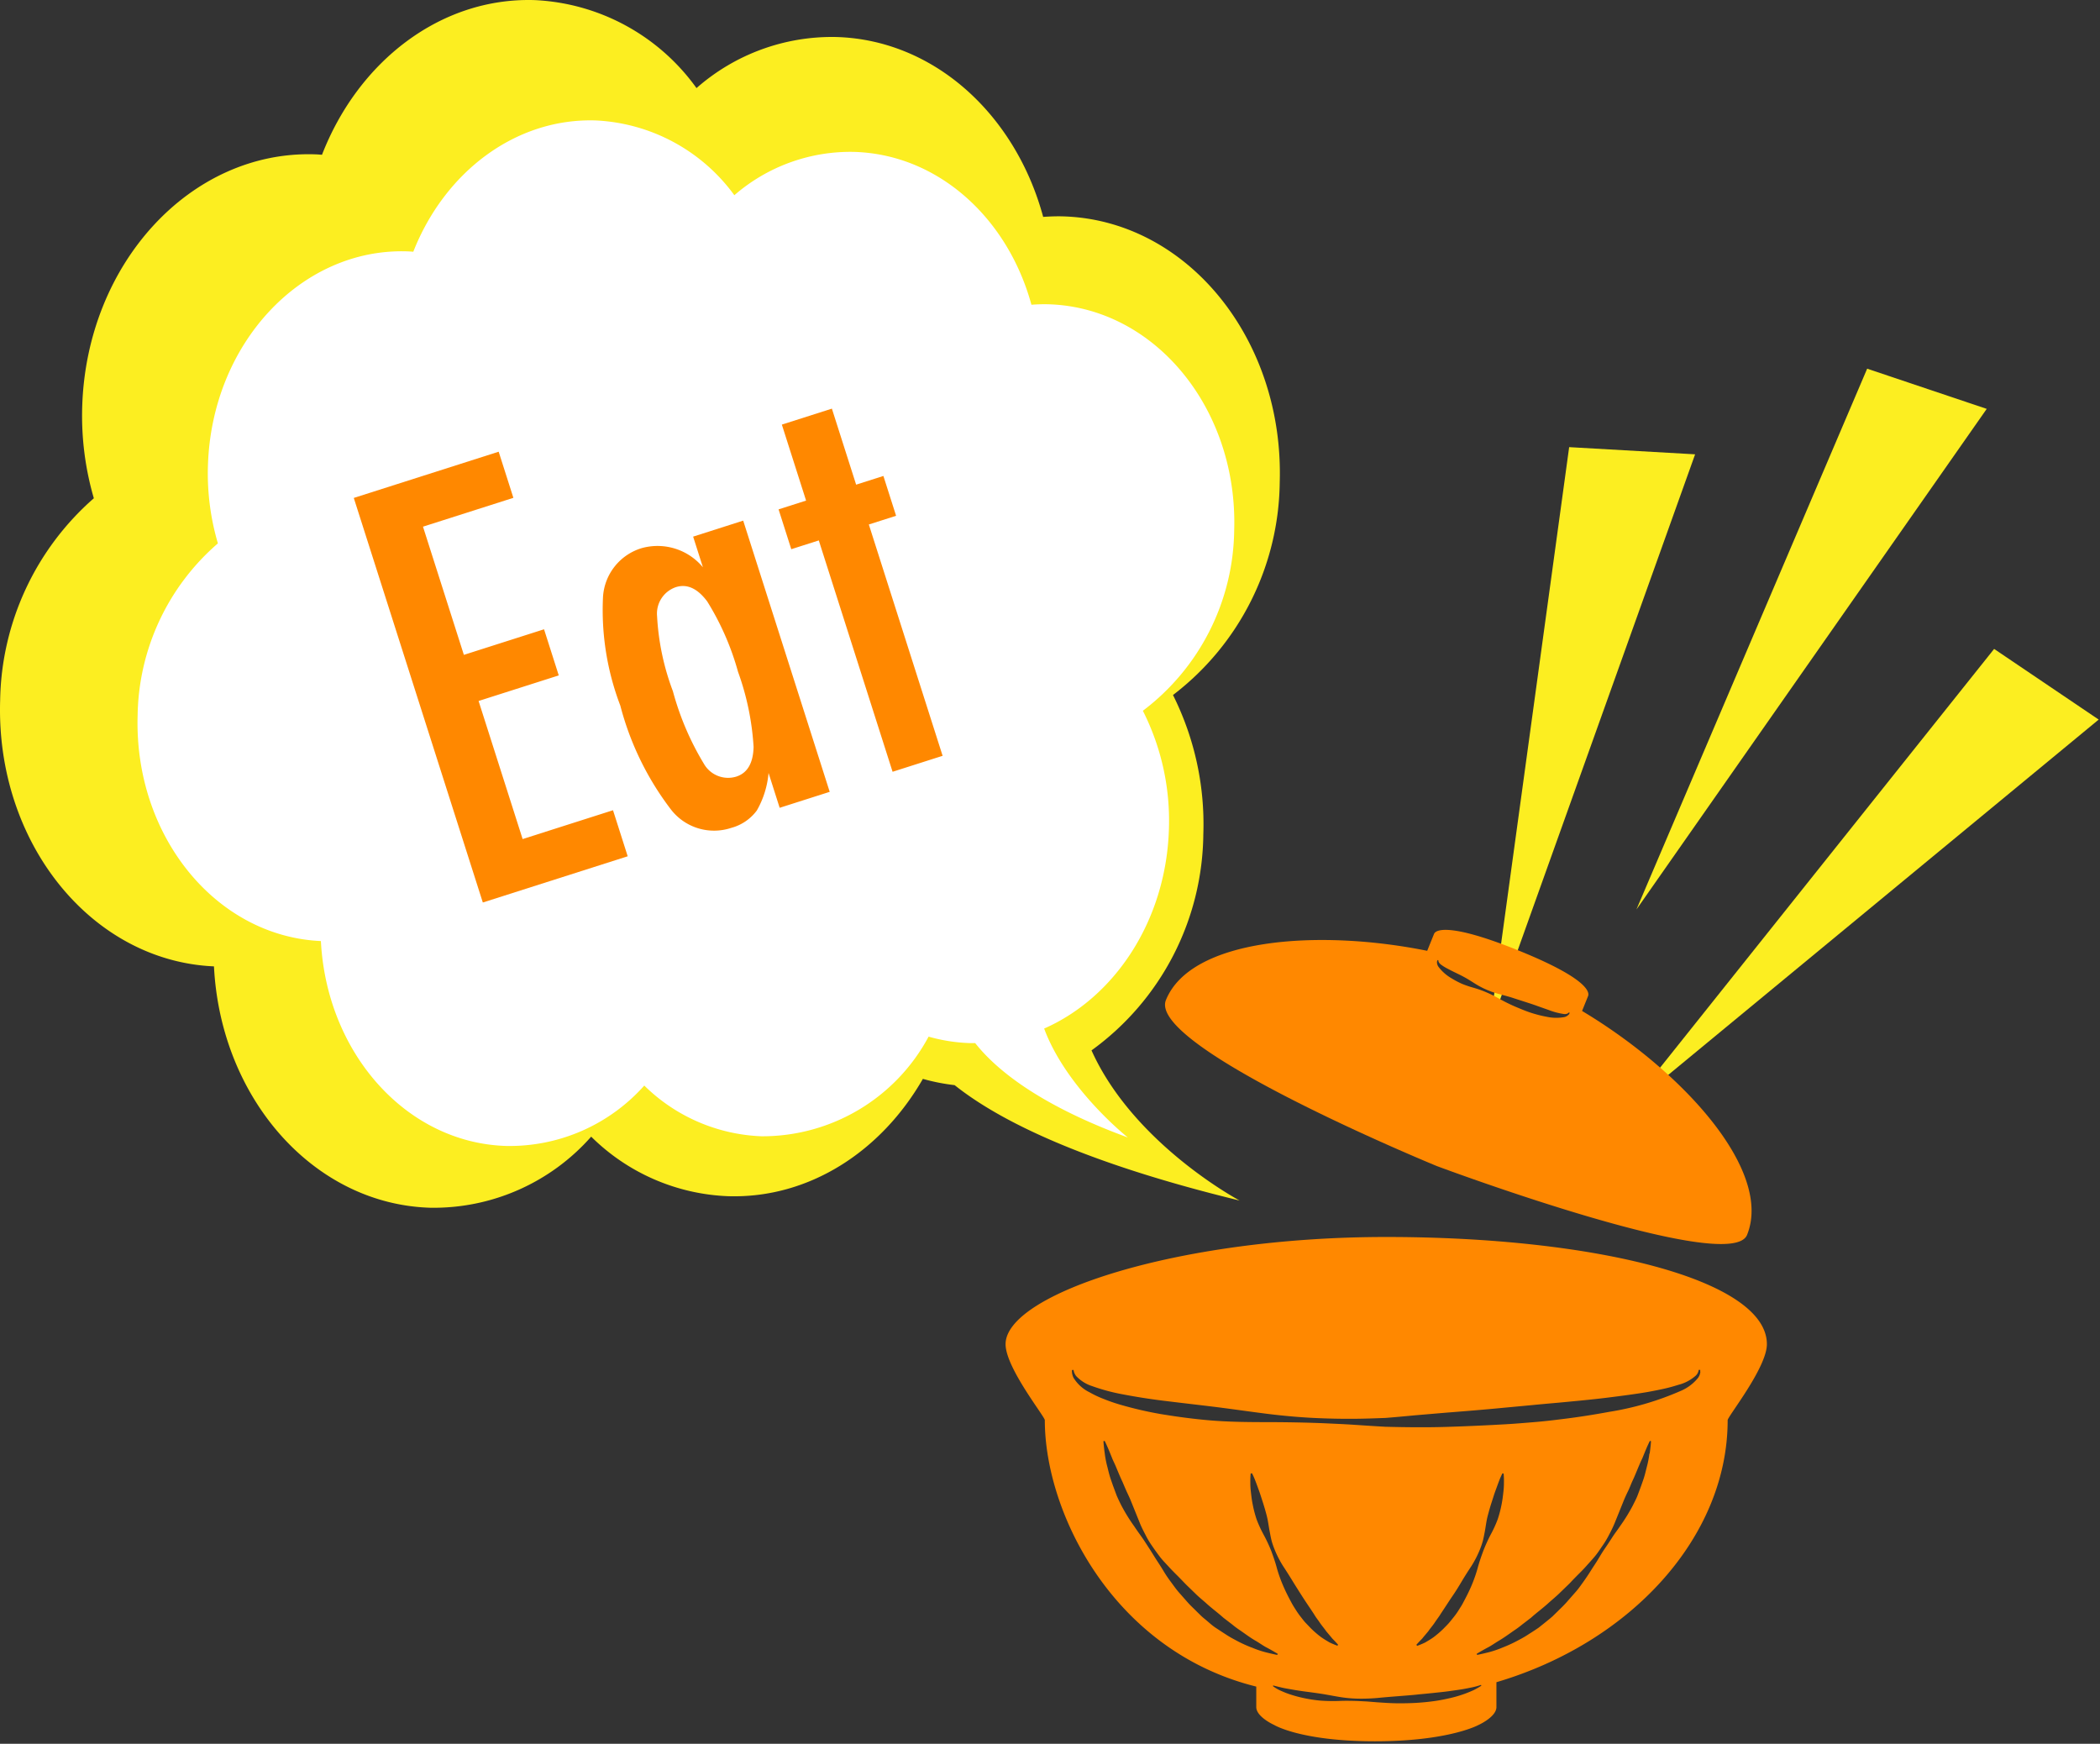
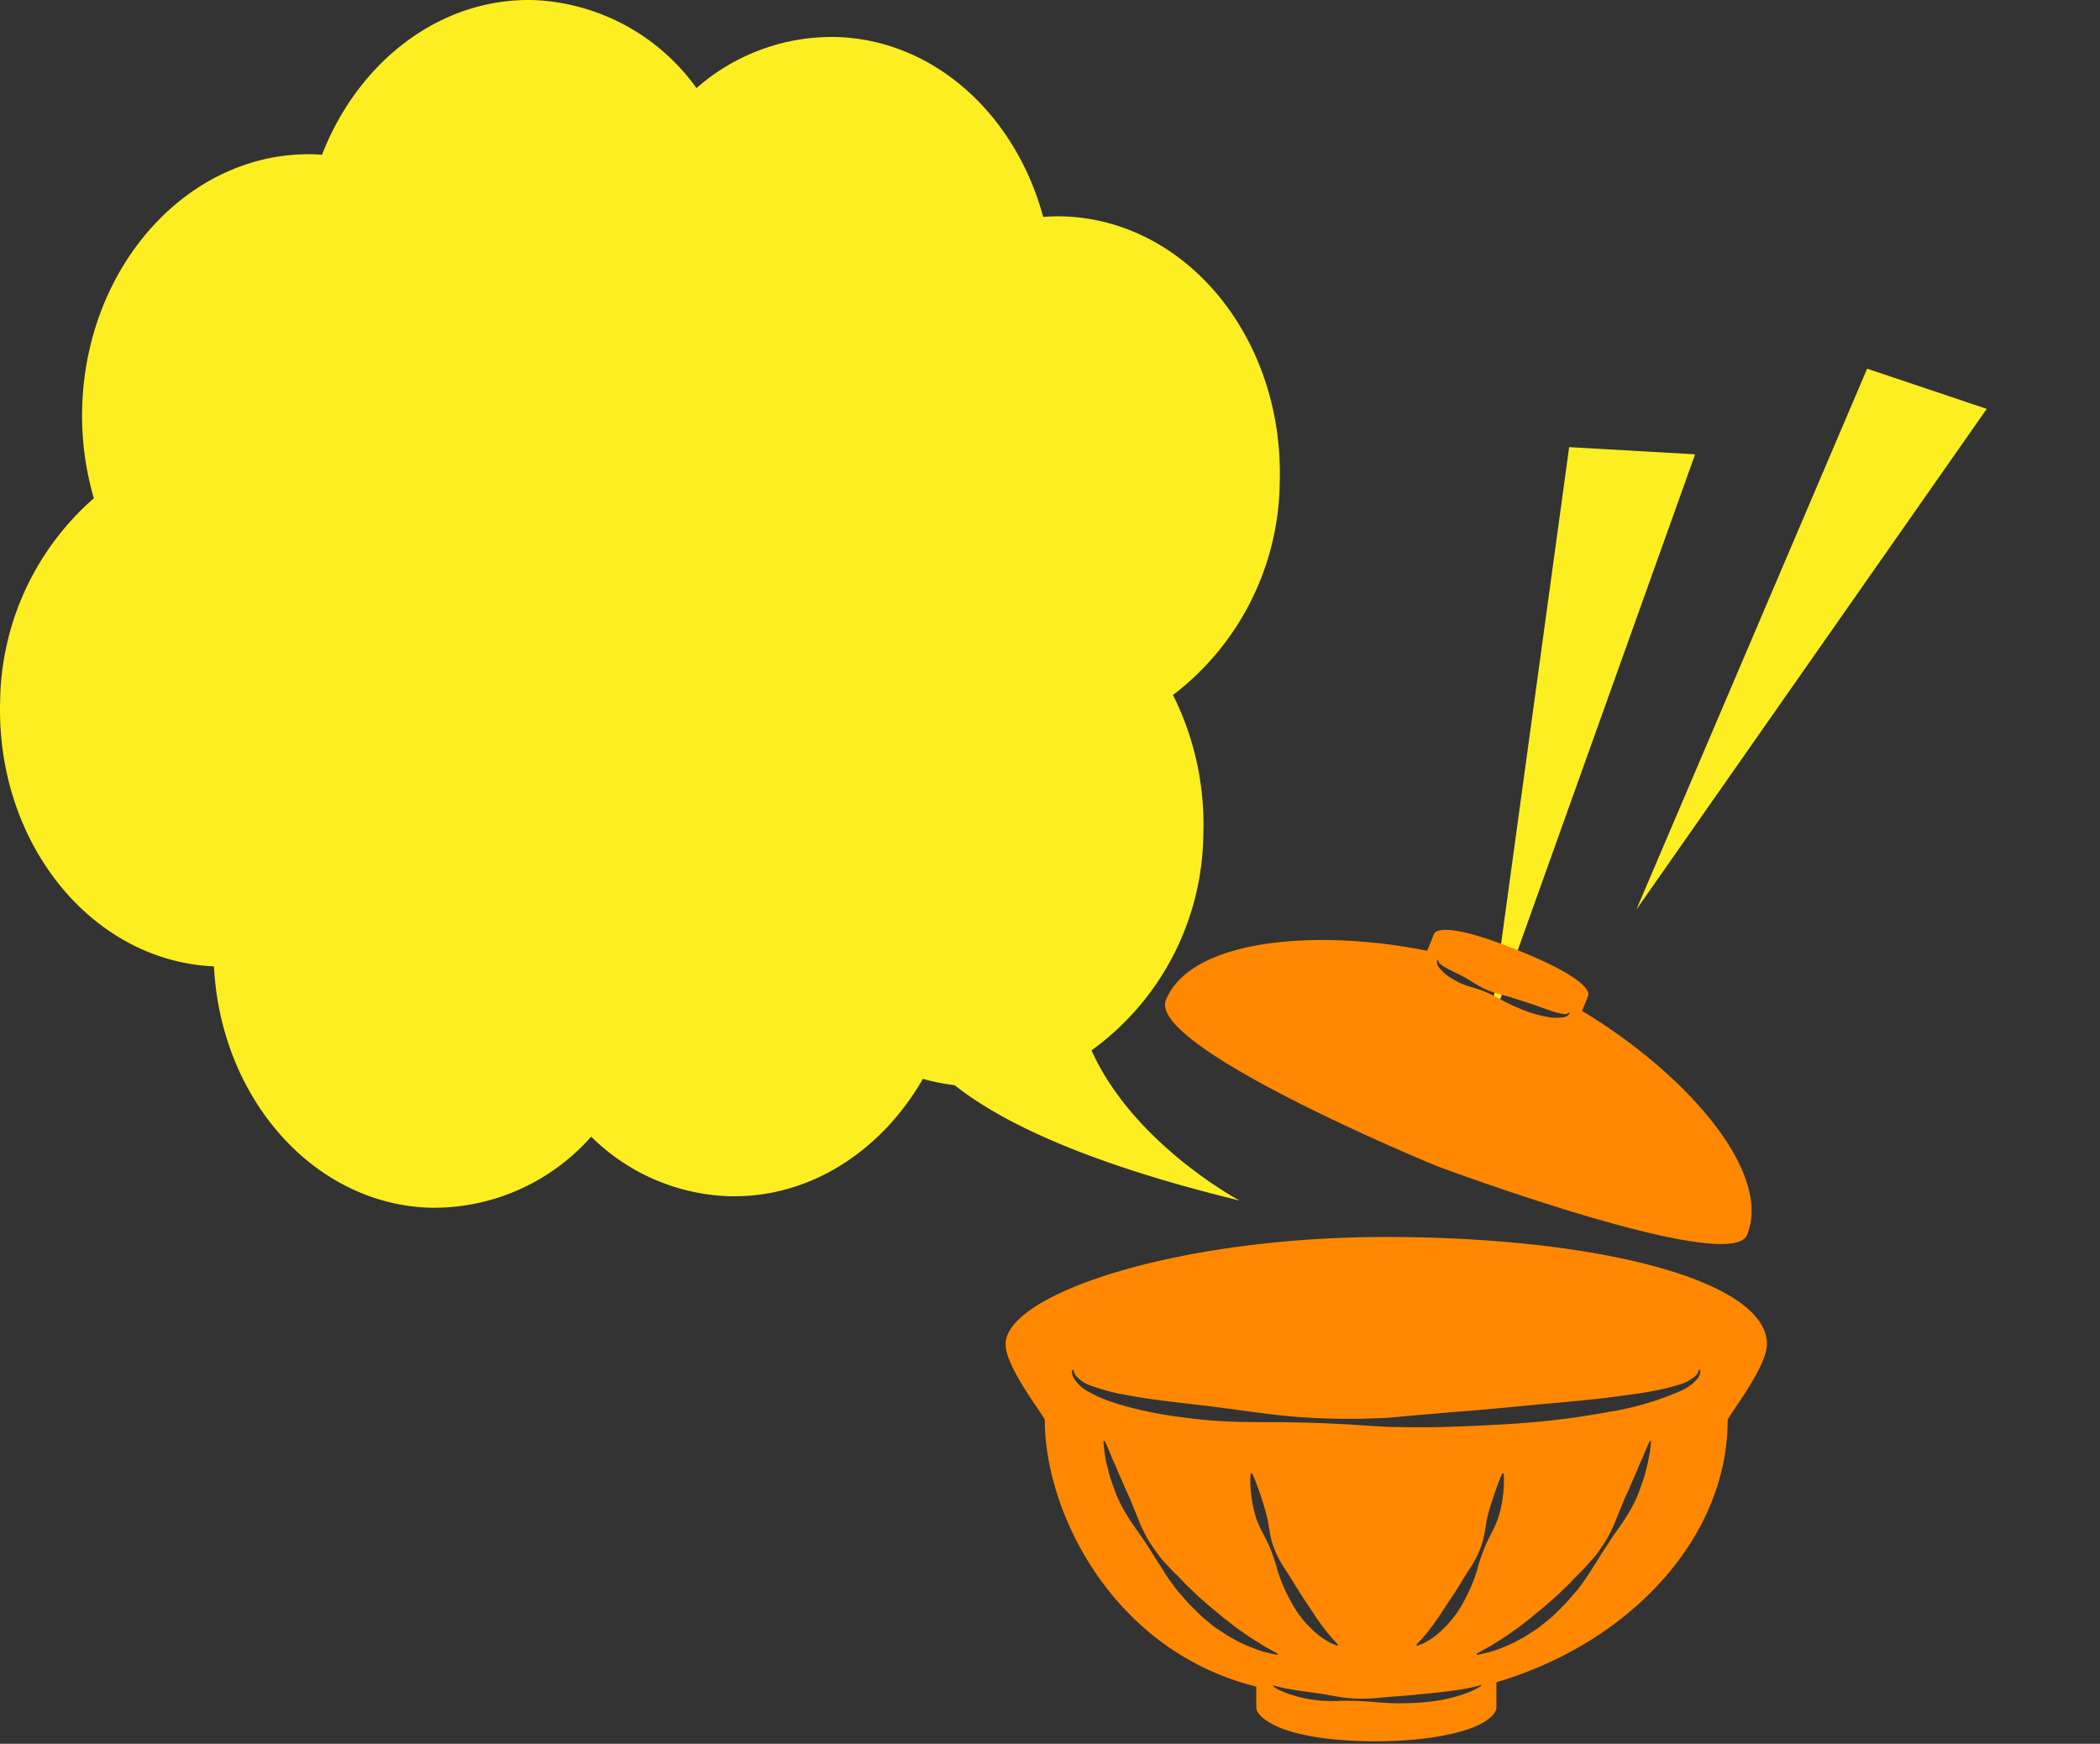
<svg xmlns="http://www.w3.org/2000/svg" width="134.273" height="111.487" viewBox="0 0 134.273 111.487">
  <rect x="0" y="0" width="134.273" height="111.487" fill="#333333" stroke="none" />
  <defs>
    <clipPath id="clip-path">
      <rect id="長方形_51" data-name="長方形 51" width="81.831" height="77.221" transform="translate(0 0)" fill="none" />
    </clipPath>
    <clipPath id="clip-path-2">
      <rect id="長方形_118" data-name="長方形 118" width="49" height="61.294" fill="#f80" />
    </clipPath>
  </defs>
  <g id="グループ_142" data-name="グループ 142" transform="translate(-1319.122 350.336)">
    <g id="グループ_140" data-name="グループ 140" transform="translate(1319.122 -350.336)">
      <g id="グループ_22" data-name="グループ 22" clip-path="url(#clip-path)">
        <path id="パス_52" data-name="パス 52" d="M6,31.855a18.851,18.851,0,0,1-.743-5.868c.285-9.149,6.935-16.366,14.862-16.121.156.005.31.015.469.03C22.909,3.918,28.179-.18,34.185.006A13.5,13.5,0,0,1,44.534,5.632,13.107,13.107,0,0,1,53.5,2.367c6.263.194,11.441,4.987,13.2,11.5.426-.03.853-.045,1.288-.033,7.923.246,14.118,7.858,13.837,17.009A17.334,17.334,0,0,1,75,44.435a18.448,18.448,0,0,1,1.94,8.9,17.258,17.258,0,0,1-7.149,13.82c2.695,6,9.469,9.6,9.469,9.6-10.034-2.44-15.384-5.116-18.222-7.378a12.88,12.88,0,0,1-2.03-.4c-2.672,4.648-7.294,7.662-12.46,7.5A13.149,13.149,0,0,1,37.8,72.67a13.433,13.433,0,0,1-10.3,4.545c-7.462-.229-13.393-7-13.819-15.431C5.834,61.439-.268,53.875.009,44.791A17.537,17.537,0,0,1,6,31.855" fill="#fcee21" />
-         <path id="パス_53" data-name="パス 53" d="M78.914,33.9c.239-7.77-5.071-14.236-11.865-14.446a10.562,10.562,0,0,0-1.1.029C64.44,13.951,60,9.878,54.636,9.712a11.307,11.307,0,0,0-7.682,2.769A11.638,11.638,0,0,0,38.08,7.7c-5.144-.157-9.659,3.322-11.654,8.394-.133-.01-.265-.021-.4-.024-6.793-.211-12.49,5.919-12.73,13.687a15.793,15.793,0,0,0,.636,4.983A14.82,14.82,0,0,0,8.8,45.73C8.567,53.439,13.8,59.865,20.518,60.165c.37,7.16,5.452,12.909,11.85,13.1a11.53,11.53,0,0,0,8.827-3.861,11.294,11.294,0,0,0,7.5,3.242,12.053,12.053,0,0,0,10.679-6.37,10.907,10.907,0,0,0,2.635.413c.113,0,.227,0,.344,0,1.366,1.728,4.14,3.973,9.76,6.034,0,0-3.916-3.1-5.351-6.964,4.513-1.983,7.8-6.9,7.978-12.756a15.552,15.552,0,0,0-1.666-7.561A14.681,14.681,0,0,0,78.914,33.9" fill="#fff" />
      </g>
    </g>
-     <path id="パス_548" data-name="パス 548" d="M2.092-27.141h9.721v3.094H5.748v8.6h5.379v3.094H5.748v9.264h6.064V0H2.092Zm23.273,8.947V0H22.008V-2.338A5.832,5.832,0,0,1,20.566-.281a3,3,0,0,1-1.9.563,3.482,3.482,0,0,1-3.322-2.32,18.67,18.67,0,0,1-1.055-7.277,17.142,17.142,0,0,1,1.055-6.952,3.481,3.481,0,0,1,3.322-2.224,3.77,3.77,0,0,1,3.34,2.355v-2.057ZM17.771-9.176a17.99,17.99,0,0,0,.475,5.01,1.782,1.782,0,0,0,1.723,1.424q1.125,0,1.635-1.477a17.1,17.1,0,0,0,.51-4.869,17.189,17.189,0,0,0-.51-4.887q-.51-1.477-1.635-1.477a1.787,1.787,0,0,0-1.705,1.406A15.936,15.936,0,0,0,17.771-9.176ZM29.584-23.291h3.357v5.1H34.77v2.672H32.941V0H29.584V-15.521H27.738v-2.672h1.846Z" transform="matrix(0.953, -0.304, 0.304, 0.953, 1348, -292)" fill="#f80" />
-     <path id="パス_545" data-name="パス 545" d="M0,45.887l16,34-9-38Z" transform="matrix(0.839, 0.545, -0.545, 0.839, 1444.462, -360.248)" fill="#fcee21" />
+     <path id="パス_545" data-name="パス 545" d="M0,45.887l16,34-9-38" transform="matrix(0.839, 0.545, -0.545, 0.839, 1444.462, -360.248)" fill="#fcee21" />
    <path id="パス_546" data-name="パス 546" d="M13.24,31.308,19.7,68.324,21.047,29.3Z" transform="matrix(0.839, 0.545, -0.545, 0.839, 1444.462, -360.248)" fill="#fcee21" />
-     <path id="パス_547" data-name="パス 547" d="M29.8,41.906,26.15,79.3,37.864,42.052Z" transform="matrix(0.839, 0.545, -0.545, 0.839, 1444.462, -360.248)" fill="#fcee21" />
    <g id="グループ_141" data-name="グループ 141" transform="translate(1383.257 -300.143)">
      <g id="グループ_138" data-name="グループ 138" clip-path="url(#clip-path-2)">
        <path id="パス_542" data-name="パス 542" d="M38.821,2.561V1.538c0-.324-.612-1.038-5.229-1.038S28.2,1.213,28.2,1.538V2.706c-6.99,1.3-14.31,4.92-14.31,9.179,0,3.243,20.038,3.35,20.038,3.35s20.038-.529,20.038-3.35c0-4.428-7.724-8.163-15.148-9.324m-.7.524a.536.536,0,0,1-.209.27,2.858,2.858,0,0,1-1.051.4,7.221,7.221,0,0,1-.719.111,7.161,7.161,0,0,1-.806.045c-.278,0-.566,0-.859-.015s-.59-.043-.883-.077a7.346,7.346,0,0,0-1.739-.036,6.509,6.509,0,0,1-.805.047,5.522,5.522,0,0,1-.724-.074,2.816,2.816,0,0,1-1.058-.363.525.525,0,0,1-.221-.265A.258.258,0,0,1,29.041,3l.051,0a.167.167,0,0,0,.045.082.488.488,0,0,0,.227.116,2.989,2.989,0,0,0,.432.075c.171.018.368.037.584.051s.451.03.7.06.512.083.786.13a5.548,5.548,0,0,0,1.727.02c.3-.034.588-.075.877-.091l.845-.062c.274-.019.537-.038.787-.044l.7-.032a4.472,4.472,0,0,0,1.013-.126.419.419,0,0,0,.219-.132.212.212,0,0,0,.04-.083h.051a.292.292,0,0,1,0,.123" transform="translate(1.987 -2.477) rotate(22)" fill="#f80" />
        <path id="パス_544" data-name="パス 544" d="M24.839,89.967C11.4,89.967.5,93.635.5,96.821c0,1.506,2.509,4.626,2.509,4.857,0,5.938,4.389,14.771,13.52,17.034v1.309c0,.633,1.146,1.145,1.146,1.145s1.707,1.043,6.443,1.043,6.621-1.043,6.621-1.043,1.146-.512,1.146-1.145v-1.589c8.6-2.539,14.785-9.293,14.785-16.754,0-.234,2.508-3.355,2.508-4.857,0-4.1-10.9-6.854-24.34-6.854m-8.62,26.242a8.565,8.565,0,0,1-1.083-.508,6.114,6.114,0,0,1-.589-.348c-.2-.127-.4-.262-.612-.4s-.4-.314-.6-.482c-.1-.083-.206-.167-.305-.258l-.291-.284c-.192-.2-.4-.381-.585-.591s-.372-.423-.562-.638-.352-.453-.525-.684-.335-.471-.483-.721-.309-.487-.464-.729-.3-.486-.455-.722-.3-.472-.463-.7-.323-.449-.472-.675a11.347,11.347,0,0,1-.823-1.331c-.112-.222-.218-.44-.309-.656l-.235-.635c-.069-.206-.143-.4-.2-.592s-.1-.376-.142-.548a6.382,6.382,0,0,1-.178-.892c-.07-.5-.085-.79-.085-.79L6.834,103s.134.259.324.725c.047.117.1.245.155.385s.13.283.2.442c.136.314.273.672.456,1.055.083.192.169.4.259.6s.2.417.289.642c.182.45.374.925.572,1.417.1.248.224.488.35.731a5.364,5.364,0,0,0,.423.714c.157.231.323.459.492.684s.373.428.563.637.39.411.592.609l.293.3c.095.1.19.2.292.3q.3.289.589.571c.194.188.4.355.6.53.384.355.794.65,1.149.971l.552.423a5.677,5.677,0,0,0,.523.388c.343.238.653.47.948.639s.539.356.761.463c.435.236.684.39.684.39l-.025.072s-.283-.052-.778-.179a6.52,6.52,0,0,1-.869-.3m-.045-11.121.074-.014a4.636,4.636,0,0,1,.224.507c.064.162.135.364.216.586s.161.477.25.754.179.581.26.9.119.681.193,1.042c.033.181.069.367.116.55a5.355,5.355,0,0,0,.188.54,6.571,6.571,0,0,0,.532,1.04c.217.329.424.659.623.983s.4.64.593.943.388.589.57.86c.091.137.179.268.26.4s.173.248.256.363c.154.244.329.434.462.629.147.179.282.332.389.467.235.238.37.395.37.395l-.039.066a5.466,5.466,0,0,1-.519-.218c-.152-.092-.343-.2-.547-.347a6.231,6.231,0,0,1-.634-.549c-.107-.11-.216-.226-.331-.345s-.213-.258-.322-.394a4.749,4.749,0,0,1-.308-.437c-.1-.156-.2-.31-.287-.479-.18-.332-.357-.679-.513-1.041a9.192,9.192,0,0,1-.406-1.126c-.1-.388-.233-.762-.367-1.126A9.612,9.612,0,0,0,17,109a7.742,7.742,0,0,1-.451-.983,7.389,7.389,0,0,1-.244-.933c-.062-.293-.092-.569-.119-.812a4.814,4.814,0,0,1-.036-.628,4.747,4.747,0,0,1,.021-.554M30.8,118.731a4.31,4.31,0,0,1-.384.212,7.652,7.652,0,0,1-1.477.5c-.314.074-.657.144-1.022.195s-.749.09-1.15.114-.812.03-1.234.027-.842-.035-1.267-.062l-.637-.052L23,119.632c-.417-.013-.828-.02-1.229,0a11.513,11.513,0,0,1-1.154-.025,8.927,8.927,0,0,1-1.025-.155,8.307,8.307,0,0,1-.85-.225,5.477,5.477,0,0,1-.635-.246,2.416,2.416,0,0,1-.515-.3l.025-.044s.048.018.145.042.236.058.415.1.4.078.648.122.535.088.844.129.646.085,1,.139.73.13,1.121.195a8.228,8.228,0,0,0,1.213.118,11.628,11.628,0,0,0,1.258-.041c.421-.042.848-.077,1.257-.109s.815-.063,1.207-.1c.194-.024.386-.04.575-.058l.55-.055c.356-.039.694-.071,1-.114s.594-.082.845-.123.467-.088.648-.125a4.158,4.158,0,0,0,.554-.154l.026.043a1.387,1.387,0,0,1-.128.092m-4.028-2.7s.136-.157.371-.394c.107-.136.241-.289.389-.468.134-.2.308-.384.461-.629l.257-.363c.081-.131.17-.263.26-.4.181-.27.366-.564.569-.859s.4-.614.595-.943.406-.656.622-.985a6.52,6.52,0,0,0,.533-1.039,5.154,5.154,0,0,0,.187-.54c.048-.183.083-.369.118-.55.072-.362.107-.719.191-1.042s.17-.626.26-.9.166-.531.25-.754.153-.424.216-.586a4.7,4.7,0,0,1,.223-.507l.075.014a4.746,4.746,0,0,1,.021.554,4.884,4.884,0,0,1-.036.628c-.027.243-.058.519-.119.812a7.327,7.327,0,0,1-.245.933,7.444,7.444,0,0,1-.452.983,10.188,10.188,0,0,0-.472,1.044c-.134.365-.265.739-.367,1.127a9.272,9.272,0,0,1-.4,1.124c-.157.363-.333.71-.514,1.043-.083.169-.19.323-.285.477a4.551,4.551,0,0,1-.309.437c-.109.138-.215.27-.322.395s-.225.234-.331.346a6.2,6.2,0,0,1-.633.548c-.2.147-.4.256-.547.347a5.524,5.524,0,0,1-.52.217Zm14.9-12.224a6.183,6.183,0,0,1-.177.892c-.044.172-.085.357-.141.548s-.127.387-.2.592-.154.416-.236.635-.2.434-.309.656a11.262,11.262,0,0,1-.823,1.331c-.149.225-.322.442-.472.675s-.3.467-.462.7-.308.476-.455.722-.312.482-.465.727-.315.486-.483.721-.333.473-.525.684l-.561.638c-.186.21-.393.4-.584.592q-.148.143-.29.284c-.1.09-.2.174-.306.258q-.306.25-.6.481-.313.213-.612.4a6.135,6.135,0,0,1-.589.349,8.9,8.9,0,0,1-1.082.509,6.583,6.583,0,0,1-.87.3c-.5.127-.777.179-.777.179l-.024-.072s.249-.154.684-.39c.223-.108.467-.289.76-.462s.605-.4.949-.64a5.727,5.727,0,0,0,.524-.388l.552-.423c.355-.321.765-.616,1.15-.97.195-.175.4-.343.6-.531l.589-.57c.1-.093.2-.195.292-.3l.293-.3c.2-.2.4-.395.59-.609s.382-.42.564-.637.334-.453.493-.684A5.572,5.572,0,0,0,39.09,109a7.749,7.749,0,0,0,.35-.731c.2-.492.392-.967.572-1.417.092-.224.19-.438.29-.642s.176-.411.259-.6c.183-.382.319-.741.455-1.055.066-.158.132-.306.2-.442l.156-.385c.19-.466.324-.725.324-.725l.073.021s-.015.291-.086.79M44.925,98.6a1.528,1.528,0,0,1-.036.159,1.139,1.139,0,0,1-.1.2,2.843,2.843,0,0,1-1.1.839,18.693,18.693,0,0,1-4.587,1.348c-.968.179-2.019.347-3.136.479-.557.072-1.13.135-1.718.183s-1.187.1-1.8.134c-1.222.069-2.485.128-3.767.167s-2.579.025-3.9-.009c-.653-.036-1.3-.079-1.951-.123s-1.291-.069-1.932-.1c-1.28-.053-2.541-.072-3.766-.073s-2.41-.017-3.53-.11-2.176-.241-3.148-.4a23.983,23.983,0,0,1-2.628-.607,11.276,11.276,0,0,1-1.072-.372,6.569,6.569,0,0,1-.88-.416,2.473,2.473,0,0,1-1.03-.933,1.023,1.023,0,0,1-.1-.371c0-.08,0-.12,0-.12l.1-.01s.009.04.025.117a.87.87,0,0,0,.144.277,2.424,2.424,0,0,0,1.043.649,12.352,12.352,0,0,0,1.932.518c.766.146,1.636.29,2.6.409s2,.238,3.1.371,2.267.306,3.477.459,2.464.261,3.742.3c.639.022,1.283.03,1.93.025s1.3-.03,1.946-.054c.627-.048,1.288-.111,1.928-.171l1.922-.163c1.274-.1,2.526-.2,3.736-.319l1.779-.166c.582-.058,1.151-.108,1.7-.156,1.106-.105,2.151-.2,3.112-.32s1.837-.234,2.608-.366c.384-.071.742-.141,1.071-.215s.624-.161.887-.243a2.651,2.651,0,0,0,1.1-.582.6.6,0,0,0,.19-.37h.1s0,.044,0,.131" transform="translate(-0.339 -61.075)" fill="#f80" />
      </g>
    </g>
  </g>
</svg>